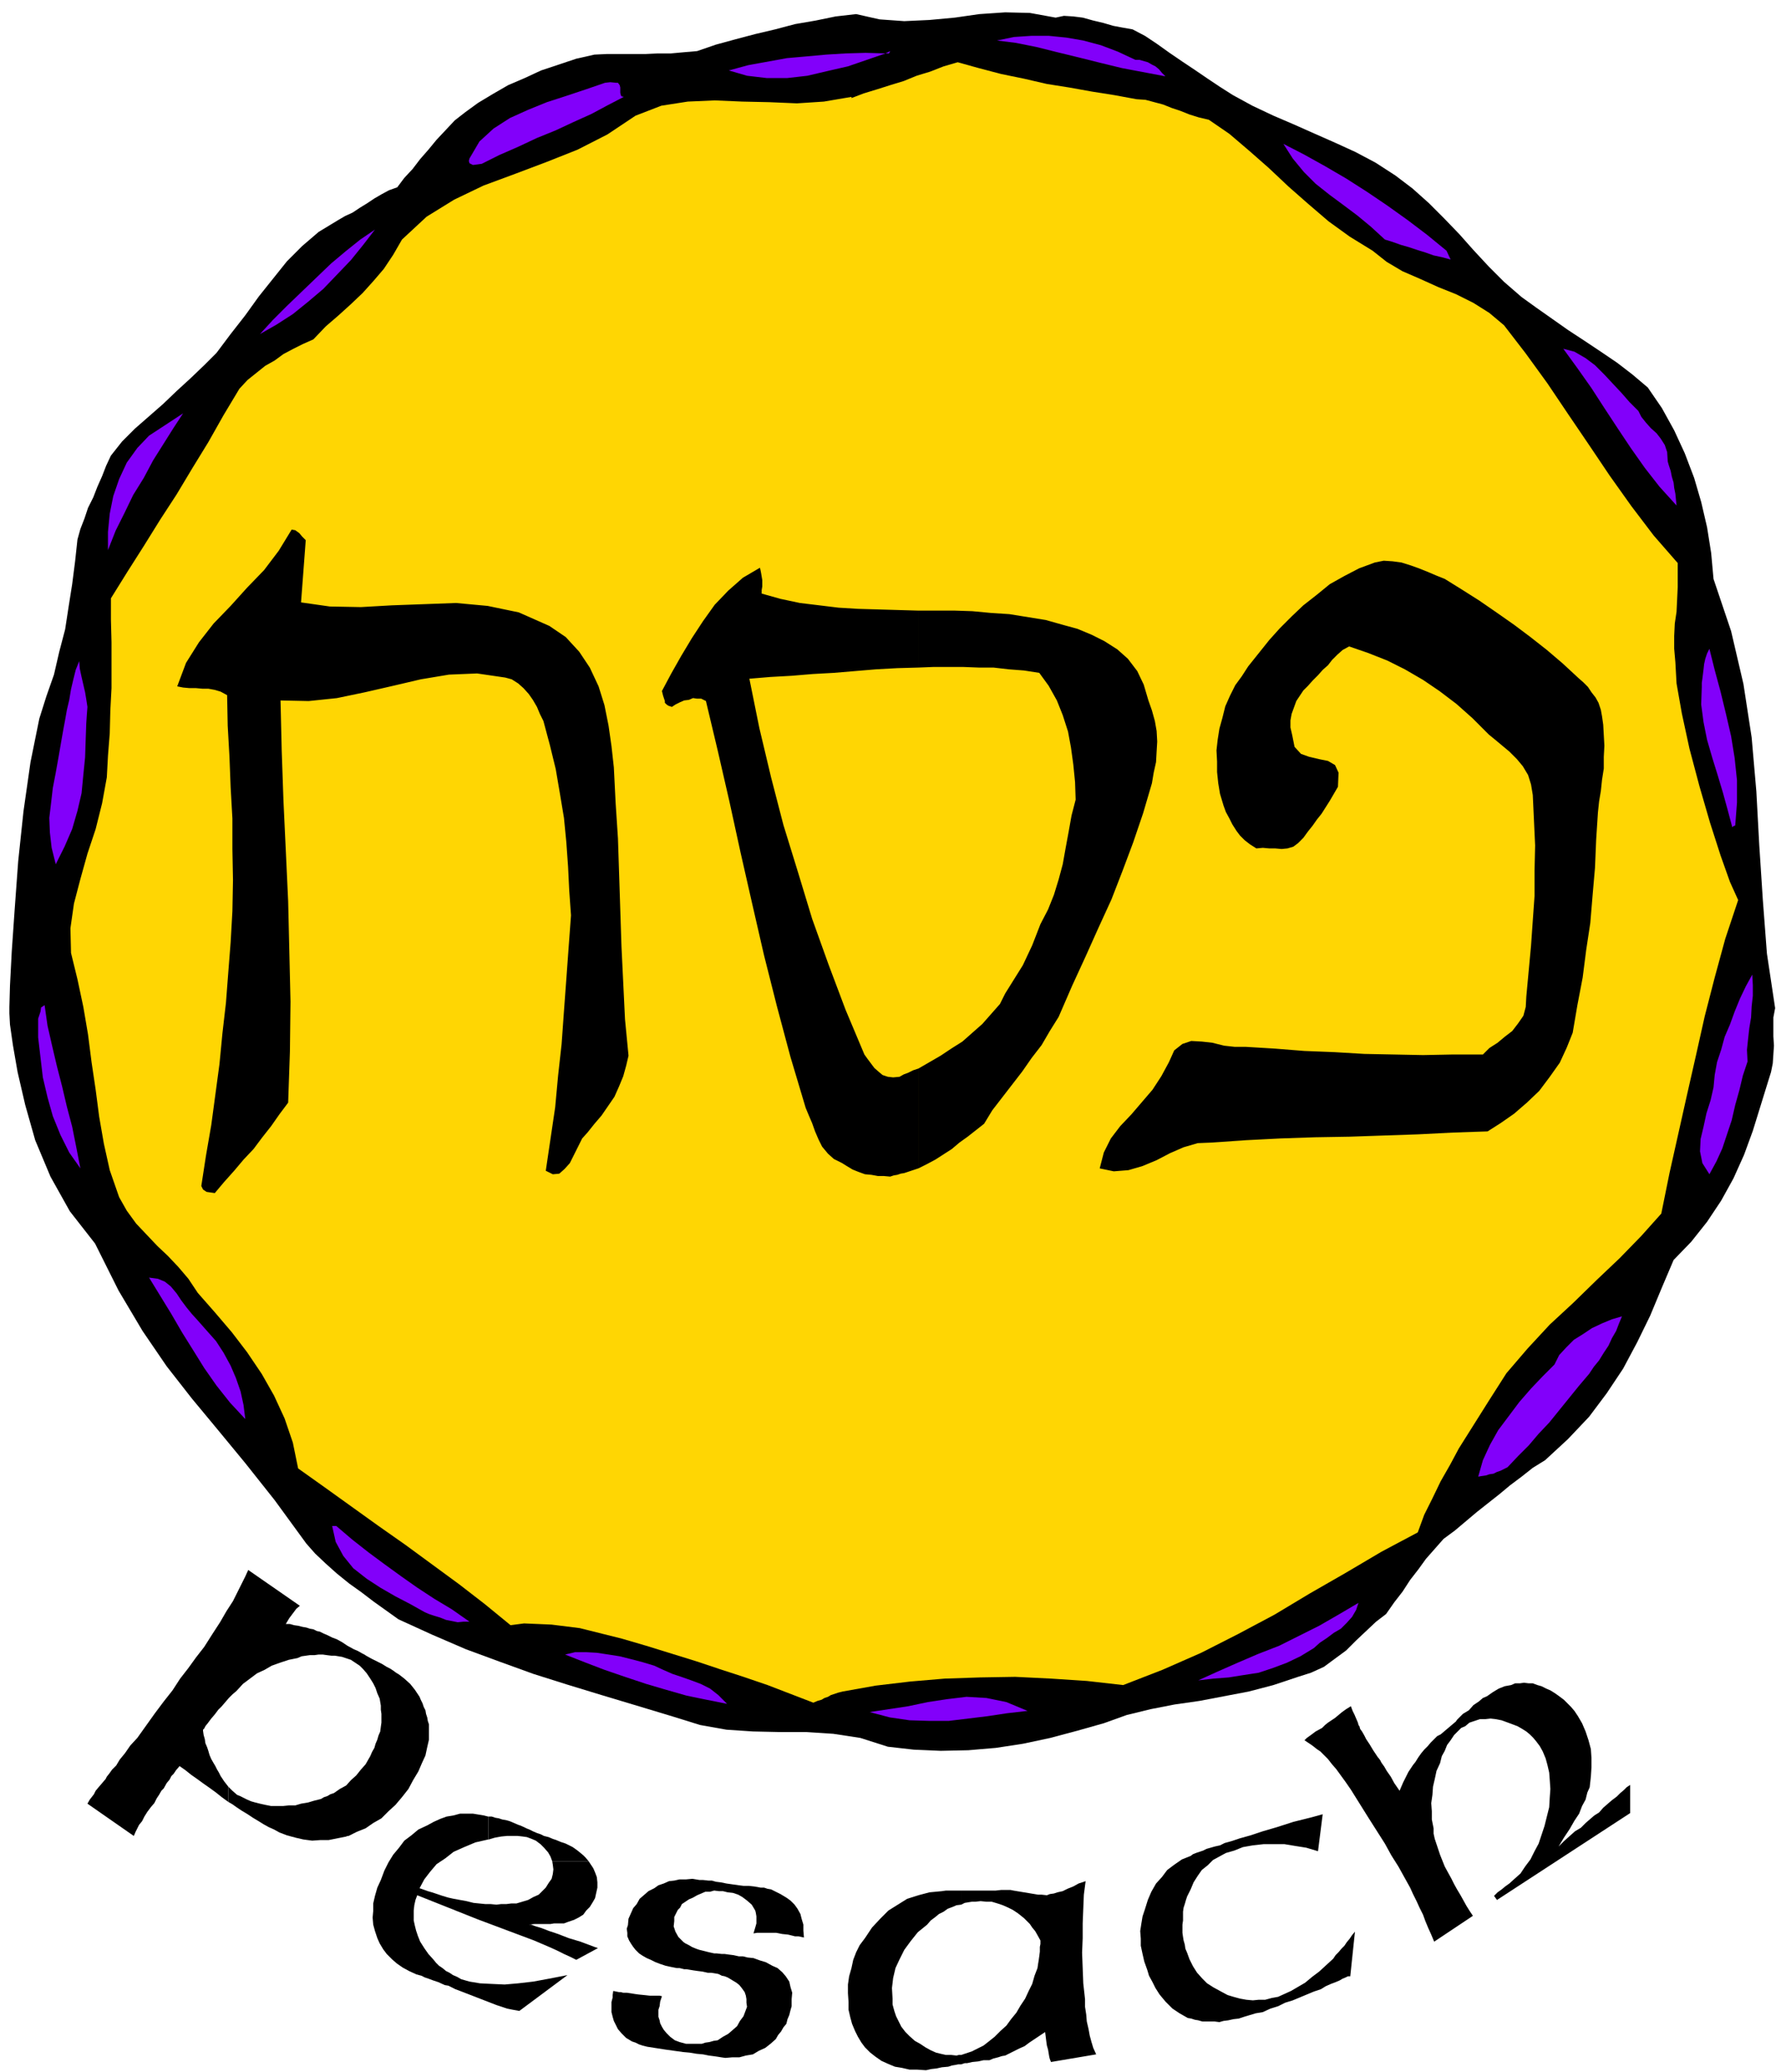
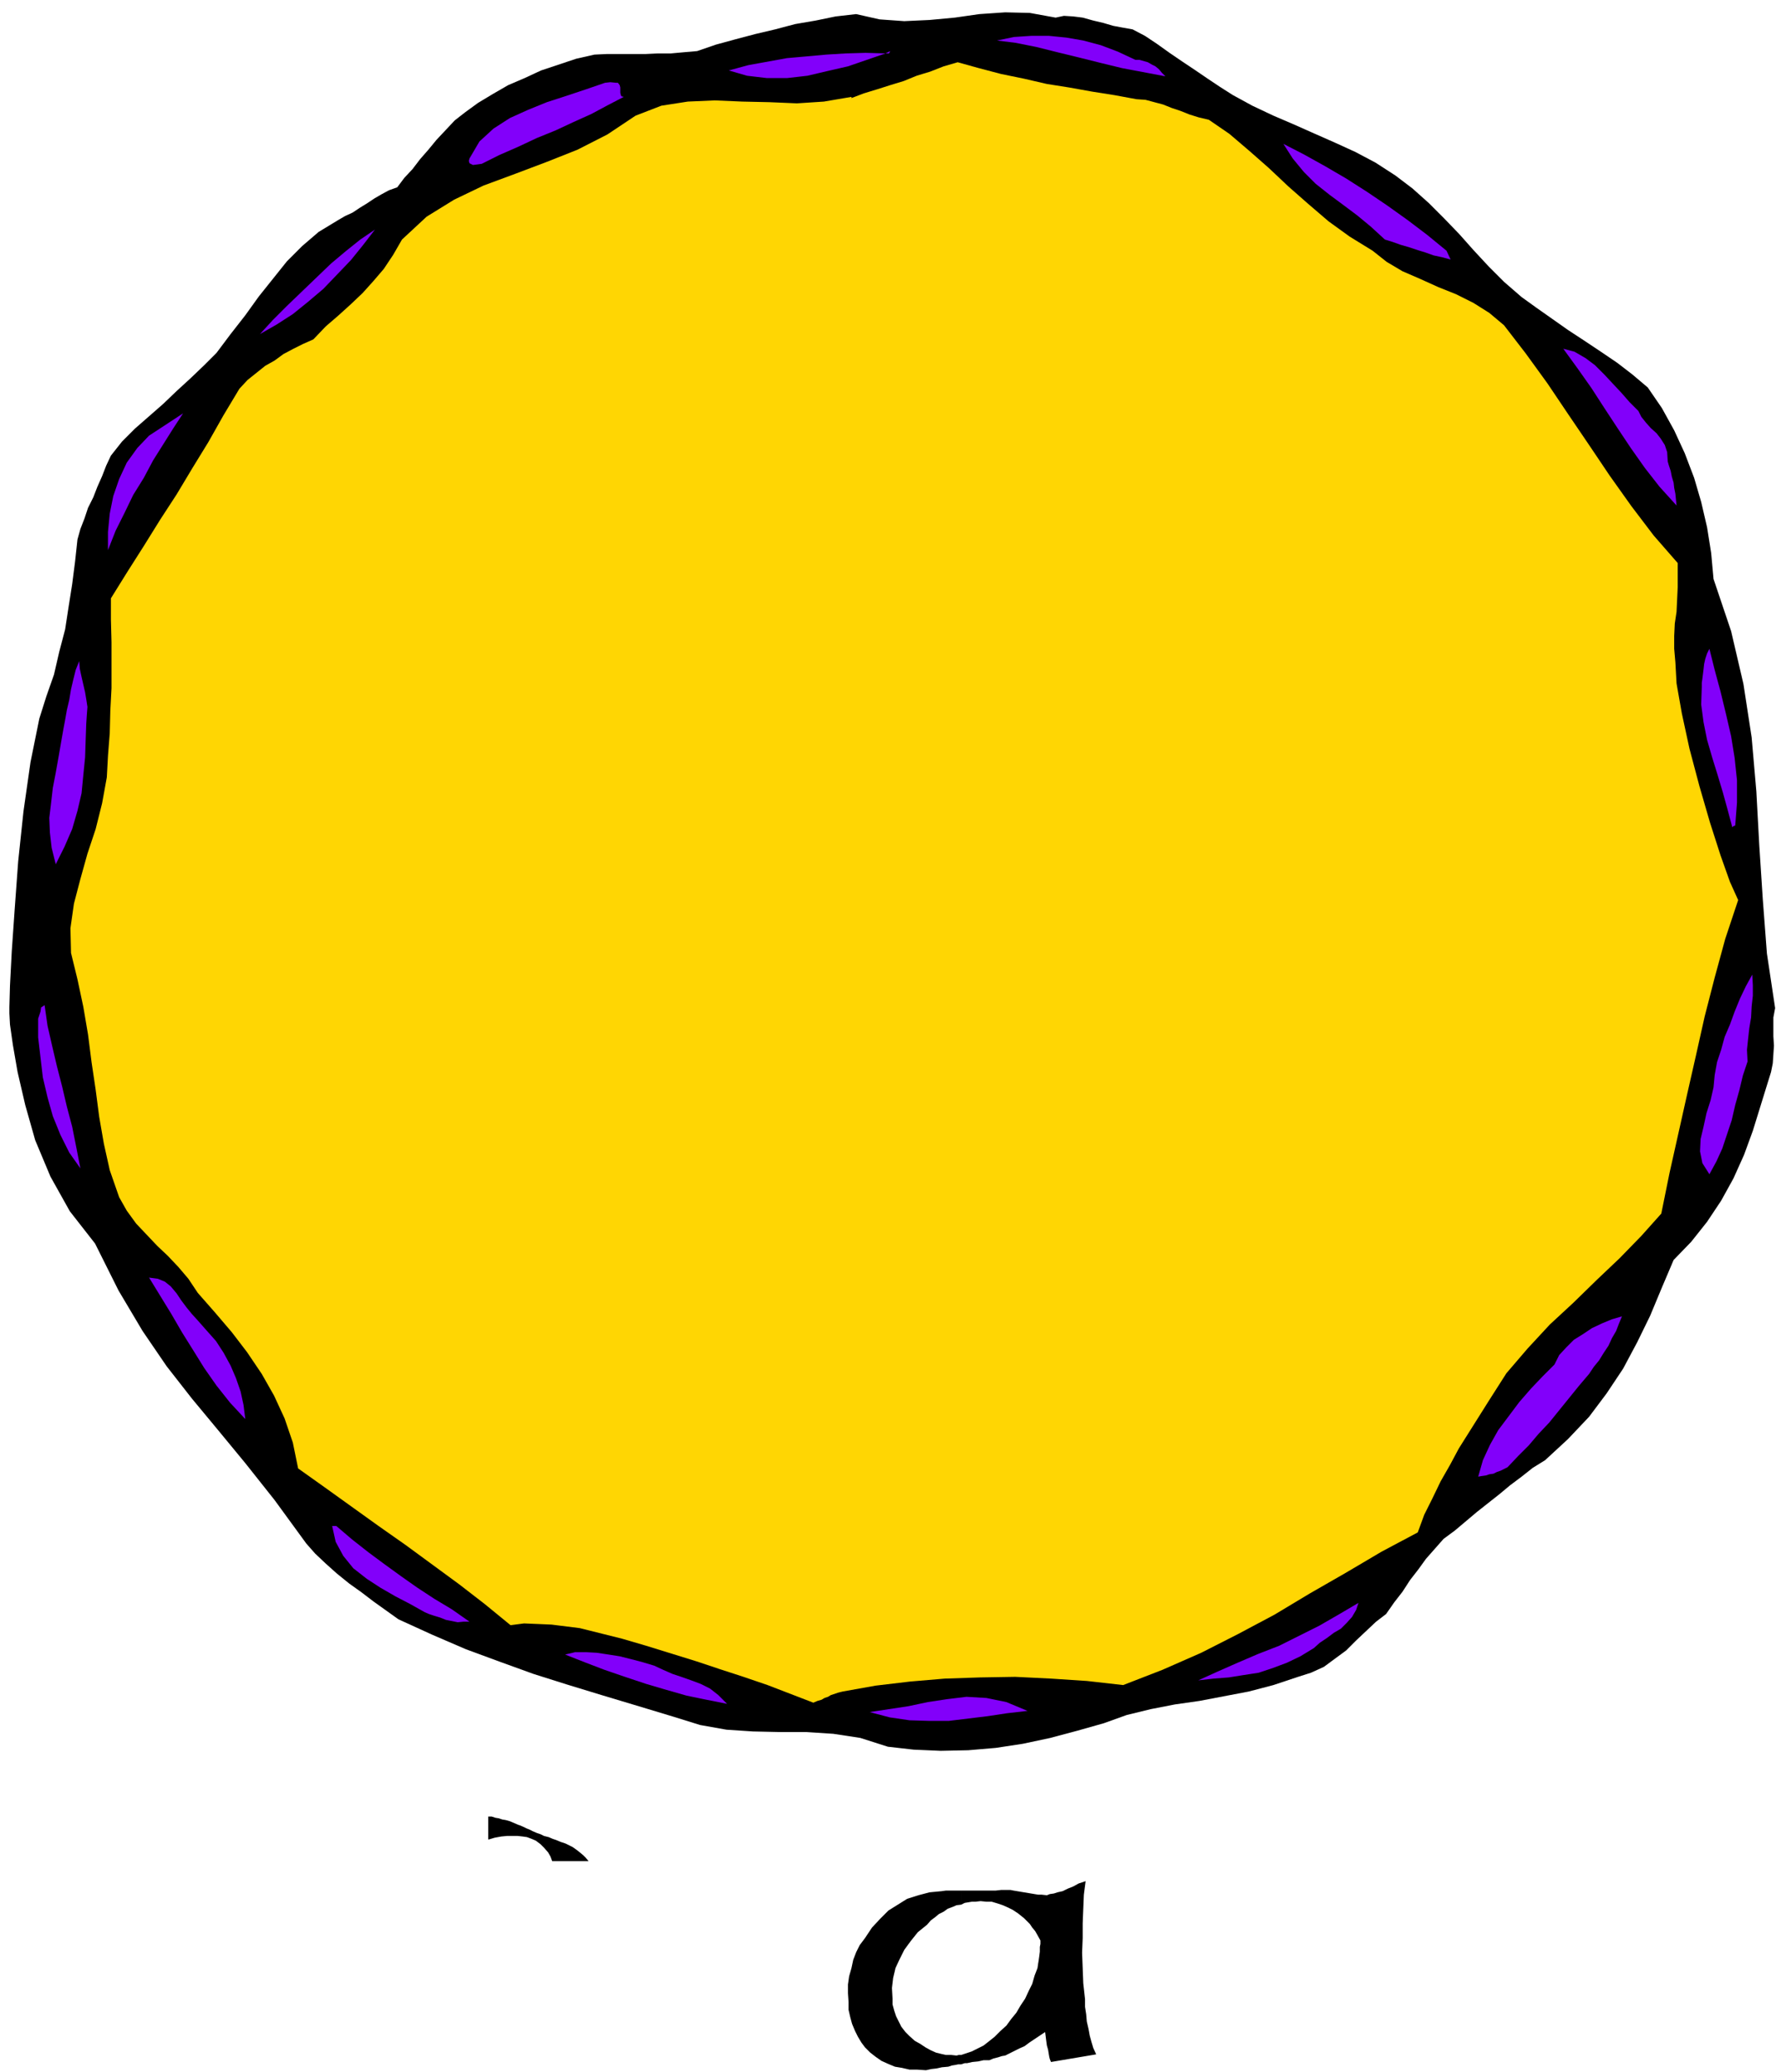
<svg xmlns="http://www.w3.org/2000/svg" fill-rule="evenodd" height="570.297" preserveAspectRatio="none" stroke-linecap="round" viewBox="0 0 3035 3529" width="490.455">
  <style>.brush1{fill:#000}.pen1{stroke:none}</style>
  <path class="pen1 brush1" d="m1799 30 14-3 16 1 16 2 18 5 17 4 17 5 16 3 17 3 21 11 21 14 21 15 22 15 21 14 22 15 21 14 22 14 33 18 36 17 35 15 36 16 34 15 35 16 34 18 34 22 29 22 28 25 26 26 26 27 24 27 26 28 26 26 30 26 25 18 27 19 27 19 29 19 27 18 28 19 26 20 26 22 24 35 21 38 18 39 16 42 12 41 10 43 7 44 4 44 30 89 21 90 14 91 8 92 5 92 6 92 7 92 14 93-3 16v32l1 16-1 15-1 15-3 15-5 16-13 42-13 42-15 41-18 40-21 38-24 36-27 34-30 31-20 47-20 48-22 45-24 45-28 42-30 40-36 38-39 36-21 13-19 15-20 15-18 15-19 15-19 15-19 16-19 16-19 14-15 17-15 17-13 18-14 18-13 20-14 18-14 20-17 13-17 16-17 16-17 17-19 14-19 14-22 10-22 7-42 14-42 11-42 8-42 8-42 6-41 8-41 10-39 14-46 13-45 12-47 10-46 7-47 4-47 1-46-2-44-5-47-15-46-7-46-3h-45l-46-1-45-3-45-8-45-14-63-19-60-18-59-18-57-18-58-21-57-21-58-25-57-26-21-15-21-15-21-16-21-15-21-17-19-17-18-17-15-17-54-74-50-63-47-57-44-53-43-55-41-60-41-69-40-80-43-55-33-59-26-62-17-60-13-56-8-46-5-35-1-19v-11l1-36 3-58 5-72 6-82 9-85 12-84 15-74 12-38 13-37 9-39 10-38 6-39 6-38 5-39 4-37 5-18 7-18 6-18 9-18 7-18 8-18 7-18 8-17 19-24 22-22 24-21 24-21 23-22 24-22 23-22 21-21 24-32 25-32 23-32 24-30 24-30 26-26 28-24 33-20 12-7 13-6 12-8 13-8 12-8 12-7 13-7 14-5 12-16 14-15 13-17 14-16 14-17 16-17 15-16 18-14 22-16 25-15 26-15 28-12 28-13 30-10 30-10 31-7 21-1h66l21-1h22l22-2 23-2 32-11 33-9 34-9 34-8 34-9 35-6 34-7 35-4 40 9 42 3 43-2 43-4 42-6 44-3 42 1 44 8z" />
  <path class="pen1" style="fill:#ffd603" d="m1937 169 15 1 15 4 15 4 15 6 15 5 15 6 16 5 17 4 35 24 34 29 33 29 34 32 33 29 35 30 36 26 39 24 24 19 27 16 30 13 31 14 30 12 30 15 27 17 25 21 37 48 37 51 35 52 36 53 35 52 37 52 38 50 41 47v41l-1 21-1 21-3 20-1 21v22l2 23 2 36 9 51 13 60 17 64 18 62 18 56 16 45 14 31-22 66-18 66-17 66-15 67-15 66-15 67-15 67-14 69-34 38-37 38-39 37-40 39-40 37-38 41-36 42-30 47-17 27-17 27-17 27-15 28-16 28-14 29-14 28-11 30-62 33-61 36-61 35-60 36-62 33-63 32-66 29-67 26-62-7-61-4-61-3-60 1-60 2-59 5-59 7-56 10-8 2-6 2-6 2-5 3-6 2-5 3-7 2-7 3-39-15-39-15-41-14-40-13-42-14-42-13-42-13-41-12-24-6-24-6-24-6-24-3-24-3-23-1-24-1-23 3-44-36-44-34-45-33-45-33-47-33-46-33-46-33-45-32-9-44-14-41-18-39-21-37-25-37-26-34-29-34-29-33-16-24-17-20-18-19-18-17-18-19-18-19-16-22-13-23-16-46-10-45-8-46-6-46-7-47-6-47-8-47-10-47-11-45-1-42 6-42 11-42 12-43 14-42 11-44 8-44 2-37 3-38 1-39 2-38v-78l-1-39v-36l28-45 28-44 28-45 28-43 27-45 27-44 26-46 27-45 14-15 15-12 15-12 16-9 15-11 17-9 16-8 18-8 21-22 22-19 21-19 20-19 18-20 18-21 16-24 15-26 42-39 47-29 50-24 54-20 53-20 53-21 51-26 48-32 44-17 45-7 46-2 47 2 46 1 47 2 46-3 47-8v2l21-8 23-7 22-7 23-7 22-9 23-7 23-9 24-7 36 10 38 10 39 8 39 9 38 6 39 7 38 6 38 7z" />
  <path class="pen1" d="m1935 102-30-14-29-11-30-8-29-5-30-3h-29l-30 2-29 6 32 4 35 7 36 9 37 9 36 9 37 9 37 7 37 7-6-6-5-6-6-5-6-3-7-4-7-2-7-2h-7zm-418-15-4 2-4 2h6l2-4zm-275 33 31 9 34 4h34l35-4 34-8 35-8 32-11 32-11-34-1-34 1-33 2-33 3-34 3-33 6-33 6-33 9zm-185 36v-7l-1-4-3-4h-3l-10-1-9 1-32 11-33 11-34 11-32 13-31 14-28 18-24 22-17 29-1 4 1 4 2 1 4 2 8-1 7-1 30-15 32-14 32-15 32-13 30-14 31-14 28-15 27-14-4-1-1-2-1-4v-2zm1130 89 16 25 19 23 20 20 24 19 23 17 24 18 23 19 24 22 13 4 14 5 14 4 15 5 13 4 14 5 14 3 15 4-7-15-33-27-33-25-35-25-34-23-36-23-36-21-36-20-35-18zM443 569l28-16 28-18 26-21 26-22 24-25 23-24 21-26 20-26-25 17-25 20-25 21-25 24-25 24-25 24-24 24-22 24zm2349 131-15-15-14-16-15-16-14-15-16-16-16-12-19-11-19-5 24 33 24 34 22 34 23 35 22 33 24 34 25 32 29 32-1-10-1-10-2-10-1-9-3-10-2-10-3-9-2-7-1-16-4-12-7-11-7-9-10-9-8-9-8-10-5-10zM280 725l-26 17-20 21-18 25-13 28-10 29-6 30-3 31v31l13-33 15-30 15-31 18-29 16-30 17-27 17-27 17-26-32 21zm2673 689-1-3v-2 2l1 3zm4-8 3-39v-38l-4-38-6-37-9-39-9-37-10-37-9-36-4 8-3 9-2 9-1 9-1 8-1 8-1 7v7l-1 30 4 30 6 30 9 31 9 29 9 30 8 29 8 30 2-2 3-1zM105 1259l-5 29-5 28-5 26-3 26-3 25 1 25 3 26 7 28 15-30 13-30 9-31 7-30 3-31 3-30 1-30 1-28 1-15 1-13-2-13-2-12-3-13-3-13-3-14-1-13-6 15-4 16-4 17-3 18-4 17-3 17-3 16-3 17zm2881 401-11 20-10 21-9 22-8 22-9 21-6 22-7 21-4 22-2 21-5 22-7 22-5 23-5 21-1 21 4 20 12 19 12-22 10-22 8-24 8-24 6-26 7-25 6-25 8-24-1-20 2-19 2-18 3-18 1-19 2-18v-18l-1-18zM65 1735v32l4 34 4 34 8 34 9 32 13 32 15 30 19 27-7-36-7-35-9-34-8-34-9-35-8-34-8-35-5-35-6 4-1 7-2 6-2 6zm189 441 19 31 19 31 18 31 20 32 18 29 21 30 23 29 26 28-3-24-5-23-8-23-9-21-12-22-13-20-16-18-15-17-10-11-9-11-9-12-8-12-10-12-10-8-12-5-15-2zm2395 148-20 20-20 21-20 23-18 24-18 24-14 25-12 26-8 28 6-1 7-1 6-2 7-1 6-3 6-2 6-3 6-3 18-19 18-18 17-20 18-19 17-21 17-21 17-21 17-20 8-12 9-11 8-13 8-12 6-13 7-12 5-13 5-12-17 5-17 7-17 8-15 10-16 10-13 13-12 13-8 16zM566 2599l6 27 13 24 17 21 23 18 23 15 26 15 25 13 25 14 7 3 9 3 10 3 10 4 10 2 10 2 10-1h10l-30-21-30-18-29-19-27-19-29-21-27-20-28-22-27-23h-7zm1673 208 10-9 12-8 12-9 12-7 10-10 9-10 7-12 4-12-34 20-33 19-34 17-34 17-36 14-35 15-34 15-33 15 26-3 26-2 25-4 26-4 24-8 24-9 23-11 23-14zm-1124 30-20-6-19-5-20-5-19-3-20-3-18-1h-19l-17 4 33 13 34 13 35 12 36 12 34 10 35 10 34 7 35 7-15-15-14-11-16-8-16-6-17-6-15-5-16-7-15-7zm367 79 34 9 34 5 33 1h34l33-4 33-4 33-5 35-4-36-15-34-7-34-2-33 4-33 5-33 7-33 5-33 5z" style="fill:#8200fa" />
-   <path class="pen1 brush1" d="m2732 1234-2-14-2-11-4-12-5-9-7-9-6-9-8-8-8-7-27-25-27-23-28-22-28-21-30-21-29-20-30-19-29-18-15-6-14-6-15-6-14-5-16-5-15-2-15-1-15 3-27 10-25 13-25 14-22 18-23 18-20 19-20 20-18 20-12 15-12 15-12 15-11 17-11 15-9 18-8 18-5 20-5 18-3 19-2 18 1 19v18l2 19 3 18 6 20 4 11 6 11 5 10 7 11 6 8 8 8 9 7 11 7 11-1 11 1h10l11 1 10-1 10-3 8-6 9-9 8-11 8-10 7-10 8-10 7-11 7-11 7-12 7-12 1-24-6-13-12-7-15-3-17-4-14-5-11-12-4-20-3-13v-12l2-11 4-11 4-11 6-9 6-9 8-8 8-9 9-9 8-9 9-8 7-9 9-9 9-8 11-6 32 11 33 13 30 15 31 18 28 19 29 22 27 24 28 28 11 9 12 10 12 10 13 13 10 12 9 15 5 16 3 18 2 43 2 43-1 43v43l-3 42-3 43-4 43-4 43-1 18-4 15-9 13-10 13-13 10-12 10-14 9-11 11h-51l-51 1-50-1-50-1-51-3-51-2-50-4-50-3h-19l-18-2-20-5-18-2-18-1-15 5-14 11-9 20-13 24-15 23-18 21-18 21-19 20-16 21-12 24-7 27 24 5 25-2 24-7 24-10 23-12 23-10 24-7 24-1 58-4 59-3 59-2 59-1 58-2 59-2 59-3 59-2 22-14 23-16 22-19 21-20 18-24 17-24 12-26 10-25 8-47 9-47 6-47 7-46 4-48 4-46 2-48 3-46 2-19 3-18 2-19 3-19v-20l1-19-1-18-1-18zM936 1066l-52-23-53-11-54-5-54 2-55 2-53 3-53-1-49-7 8-106-6-6-5-6-7-5-6-1-22 36-25 33-29 30-28 31-29 30-25 32-22 35-15 40 10 2 11 1h11l11 1h10l11 2 10 3 11 6 1 52 3 53 2 52 3 53v52l1 53-1 53-3 53-4 51-4 52-6 52-5 52-7 52-7 52-9 52-8 52 3 6 6 4 7 1 7 1 16-19 17-19 16-19 17-18 15-20 15-19 14-20 15-20 3-87 1-85-2-86-2-85-4-86-4-85-3-86-2-85 48 1 48-5 48-10 48-11 47-11 48-8 48-2 48 7 11 3 11 7 9 8 9 10 7 10 7 12 5 12 6 12 11 41 10 41 7 41 7 42 4 41 3 42 2 41 3 42-4 54-4 55-4 54-4 56-6 54-5 54-8 54-8 54 12 6 11-1 9-8 9-10 7-14 7-14 7-14 9-10 12-15 12-14 11-16 11-16 8-18 7-17 5-18 4-17-6-62-3-62-3-62-2-61-2-62-2-61-4-61-3-60-4-36-5-35-7-35-10-32-15-32-18-27-23-25-28-19zm597 768-11 1-9-1-9-3-6-5-8-7-6-8-6-8-5-7-32-76-29-77-28-78-24-79-25-81-21-81-20-84-17-84 36-3 36-2 36-3 36-2 36-3 36-3 36-2 36-1v-97l-35-1-34-1-34-1-33-2-33-4-33-4-33-7-32-9v-6l1-6v-11l-1-6-1-6-1-5-1-4-29 17-25 22-23 24-20 28-19 29-18 30-17 30-16 30 2 8 3 9v3l3 3 3 2 6 2 6-4 8-4 7-3 8-1 7-3 7 1h7l8 4 20 84 20 87 19 87 20 88 20 87 22 87 23 86 26 87 5 12 6 14 5 14 6 14 6 12 10 12 10 9 14 7 8 5 10 6 10 4 11 4 11 1 11 2h10l11 1 6-2 6-1 6-2 6-1 6-2 6-2 6-2 6-2v-170l-9 3-8 4-8 3-7 4zm271-102 23-53 23-50 22-49 22-48 19-49 18-48 17-50 15-51 3-18 4-18 1-18 1-17-1-18-3-17-5-18-6-17-8-27-11-23-16-21-18-16-22-14-22-11-24-10-22-6-32-9-31-5-31-5-31-2-32-3-30-1h-62v97l25-1h52l26 1h25l26 3 26 2 26 4 16 22 14 25 10 25 9 28 5 27 4 29 3 30 1 30-7 27-5 28-5 27-5 28-7 26-8 26-10 25-13 25-7 18-7 18-8 17-8 17-10 16-10 16-10 16-9 18-15 17-15 17-17 15-17 15-19 12-18 12-19 11-19 11v170l14-7 15-8 14-9 14-9 13-11 14-10 14-11 14-11 14-23 17-22 17-22 17-22 16-23 17-22 14-24 15-24zm-434 1568-9-2h-6l-12-3-10-1-10-2h-33l-6 1 3-10 2-7v-12l-1-6-1-4-6-10-8-7-8-6-7-4-9-3-9-1-8-2h-7l-8-1-7 2h-8l-7 3-7 3-7 4-7 3-6 4-6 4-3 6-4 4-3 6-3 6v7l-1 9 3 9 5 9 9 9 3 2 6 3 5 3 7 3 6 2 8 2 8 2 9 2h4l9 1h5l7 1 8 1 9 2h7l8 2 10 1 11 4 10 3 11 6 9 4 8 7 6 7 6 9 2 9 3 10-1 11v12l-2 7-2 8-3 7-2 8-5 6-4 7-5 6-4 7-9 8-9 7-11 5-10 6-12 2-11 3h-12l-12 1-7-1-6-1-7-1-8-1-10-2-11-1-12-2-11-1-29-4-32-5-8-2-6-2-6-3-6-2-10-6-8-8-6-7-3-6-4-8-2-7-2-8v-17l2-8v-4l1-7 5 1 5 1h3l4 1h6l7 1 6 1 7 1 10 1 9 1h17l4 1-3 9-1 8-2 6v12l2 6 1 5 3 6 3 5 5 6 6 6 8 6 8 3 11 3h27l6-2 7-1 7-2 7-1 9-6 9-5 7-6 8-7 5-9 6-8 3-8 3-8-1-7v-6l-1-6-2-6-5-7-4-5-5-4-5-3-5-3-5-3-5-2-5-1-6-3-6-1-6-1h-6l-9-2-8-1-7-1-6-1-6-1h-4l-8-2h-5l-10-2-9-2-9-3-8-3-8-4-7-3-7-4-6-4-6-6-4-5-4-6-3-5-3-7v-6l-1-7 2-6 1-11 4-9 4-9 6-7 5-9 7-6 8-7 10-5 7-5 9-3 9-4 9-1 9-2h11l11-1 12 2h6l9 1h6l7 2 8 1 10 2 7 1 7 1 7 1 8 1h9l9 1 6 1 5 1h6l6 2 6 1 6 3 10 5 10 6 7 5 7 7 5 7 5 9 2 8 3 10v10l1 12zm884-210-8 63-20-6-19-3-18-3h-36l-18 2-17 3-15 6-14 4-11 6-11 6-9 9-10 8-7 10-7 11-5 12-3 6-3 6-2 6-2 7-2 6-1 7v15l-1 7v14l1 7 1 6 2 7 1 7 3 7 4 11 6 12 7 11 9 10 8 8 11 7 11 6 13 7 10 3 11 3 11 2 11 1 10-1h11l11-3 11-2 11-5 11-5 12-7 12-7 12-10 12-9 12-11 12-11 4-6 5-5 5-6 5-5 4-6 5-6 4-6 5-6-8 76h-4l-4 2-5 2-5 3-7 3-8 3-9 4-8 5-12 4-12 5-12 5-12 5-13 4-12 6-13 4-13 6-12 2-10 3-10 3-9 3-9 1-9 2-8 1-7 2-8-1h-21l-7-2-6-1-6-2-6-1-7-4-7-4-6-4-6-4-6-6-6-6-5-6-5-6-7-11-5-10-6-11-3-10-5-14-3-13-3-14v-12l-1-13 2-13 2-12 4-12 5-16 6-14 8-14 10-11 9-12 12-9 13-9 15-6 4-3 5-2 6-2 6-2 6-3 7-2 7-2 9-2 8-4 11-3 15-5 18-5 21-7 24-7 28-9 32-8 18-5zm48-184 3 8 3 6 3 7 3 7 1 4 2 3v1l1 3 3 4 4 7 3 6 6 9 6 10 8 12 1 1 3 4 2 4 5 7 4 7 7 10 6 11 9 13 3-7 3-7 3-6 3-6 3-6 4-6 4-6 4-5 5-8 5-7 5-6 6-6 5-6 6-6 5-5 6-3 26-22 2-3 4-4 6-6 10-6 8-9 9-6 7-6 7-3 10-7 10-6 10-4 11-2 7-3h8l7-1 8 1h7l8 3 7 2 8 4 7 3 8 5 7 5 8 6 6 6 6 6 6 7 6 9 7 12 6 14 5 15 4 15 1 15v16l-1 16-2 18-4 9-3 12-6 11-5 13-8 12-8 14-10 15-9 15 9-9 10-9 9-8 10-6 8-8 8-7 7-6 8-5 7-8 8-7 7-6 8-6 6-6 6-5 5-5 6-4v48l-227 148-5-7 6-6 7-5 6-5 7-5 10-9 9-8 8-12 9-12 7-14 7-13 5-15 5-15 4-16 4-16 1-17 1-14-1-15-1-13-3-13-3-11-5-12-5-9-6-8-5-6-6-6-6-5-8-5-7-4-8-3-8-3-11-4-10-2-9-1-9 1h-9l-9 3-9 3-7 6-7 3-6 6-6 6-6 9-6 8-4 10-5 9-3 12-6 13-3 14-3 13-1 14-2 14 1 14v14l3 15v9l2 9 3 9 3 9 3 9 4 10 4 10 6 11 5 9 5 10 5 9 6 10 5 9 5 9 5 8 6 9-66 44-5-12-5-11-5-12-4-11-6-12-5-11-6-12-5-11-10-18-10-18-12-19-11-20-14-22-14-22-15-24-15-24-9-13-8-11-8-11-7-8-7-9-7-7-6-6-6-4-5-4-4-3-6-4-6-4 4-4 7-5 8-6 11-6 5-5 5-4 6-4 6-4 6-5 6-5 7-5 8-5zm-1571 31-2-6-1-6-2-6-1-6-3-6-2-6-3-6-2-5-4-6-4-6-4-5-4-5-10-9-9-7-5-3-4-3-6-4-6-3-8-5-8-4-10-5-9-5-3-2-4-2-7-4-7-3-11-6-9-6-9-5-8-3-8-4-7-3-6-3-5-1-6-3-6-1-6-2-6-1-8-2-7-1-7-2h-7l6-10 6-8 6-8 6-5-88-61-5 11-6 12-7 14-8 16-11 17-11 19-13 20-14 22-14 18-13 18-14 18-13 20-15 19-15 20-15 21-15 21-12 13-9 13-9 11-6 10-7 7-5 7-4 5-2 4-6 7-6 7-5 6-3 6-7 9-4 7 79 55 3-7 3-6 3-6 5-6 4-8 5-8 6-8 6-7 4-8 4-6 4-7 4-4 5-9 5-6 3-6 4-4 4-6 6-7 10 7 10 8 10 7 11 8 10 7 11 8 10 8 11 8v-26l-7-9-6-9-3-6-3-5-3-6-3-5-4-7-3-7-2-7-2-6-3-7-1-7-2-7-1-7v-2l2-2 2-4 4-5 6-8 6-7 6-8 6-6 6-7 6-7 6-6 7-6 11-12 12-9 12-9 13-6 12-7 14-5 15-5 15-3 7-3 7-1 7-1h8l7-1h7l7 1 8 1h6l6 1 6 1 6 2 9 3 9 6 6 4 6 6 6 7 6 9 5 8 4 8 3 9 4 9 1 6 1 6v7l1 7v15l-1 7-1 8-3 7-2 7-3 7-2 7-4 7-3 7-4 7-4 7-8 9-8 10-9 8-8 9v87l2-1h2l14-7 15-6 13-9 14-8 12-12 12-11 11-13 11-14 8-15 9-15 6-14 6-13 3-14 3-13v-26z" />
-   <path class="pen1 brush1" d="m547 3064-12 3-10 3-12 2-10 3h-11l-10 1h-20l-10-2-9-2-8-2-7-2-7-3-6-3-6-3-5-2-8-7-7-7v26l7 4 7 5 9 6 10 6 9 6 10 6 8 5 9 5 9 4 9 5 13 5 15 4 13 3 15 2 14-1h14l15-3 15-3v-87l-11 6-10 7-6 2-5 3-6 2-5 3zm393 136-5 7-5 8-6 6-6 6-9 4-9 5-10 3-10 3h-9l-8 1h-9l-8 1-10-1h-9l-10-1-10-1-12-3-11-2-11-2-9-2-10-3-9-3-9-3-7-2-14-5 8-15 10-13 11-13 15-10 14-11 18-8 19-8 22-5v-39l-8-2-6-1-12-2h-22l-11 3-12 2-11 4-11 5-11 6-15 7-12 10-12 9-9 12-10 12-8 13-7 14-6 16-6 13-4 14-3 13v13l-1 11 1 12 3 11 4 12 4 9 6 10 6 8 9 9 8 7 10 7 11 6 13 6h1l3 1 4 1 6 3 6 2 8 3 9 3 11 5 6 1 6 3 6 3 8 3 62 24 9 3 9 3 10 2 11 2 82-61-31 6-27 5-26 3-23 2-22-1-20-1-18-3-14-4-7-4-7-3-6-4-6-3-6-5-6-4-5-5-4-5-9-10-7-10-7-11-4-10-3-9-2-8-2-9v-17l1-9 2-9 3-8 103 41 64 24 16 6 16 6 14 6 14 6 11 5 12 6 11 5 10 5 37-20-6-2-24-9-20-6-18-7-15-5-13-5-10-3-8-3h-4l10-1h27l6-1h17l8-3 9-3 8-4 8-5 5-7 6-6 5-8 4-7 2-9 2-9v-9l-1-9-3-8-3-7-4-6-4-6h-62l1 6 1 8-1 8-2 8z" />
  <path class="pen1 brush1" d="m983 3151-7-5-6-3-6-3-9-3-7-3-6-2-7-3-8-2-6-3-6-2-7-3-6-3-5-2-4-2-7-3-3-1-7-3-7-3-7-2-6-1-6-2-6-1-6-2h-6v39h1l10-3 11-2 10-1h18l9 1 7 1 8 3 7 3 8 6 6 6 7 8 4 7 3 8h62l-5-6-4-4-6-5-5-4zm647 350-9-1h-9l-9-2-8-2-9-4-9-5-9-6-9-5-9-8-7-7-7-9-4-8-5-10-3-9-3-11v-10l-1-18 2-17 4-17 7-15 8-16 11-15 12-15 16-13 6-7 8-6 6-5 8-4 7-5 8-3 7-3 8-1v-24h-26l-7 1-21 2-19 5-19 6-16 10-16 10-14 14-14 15-12 18-9 12-6 12-5 13-3 14-4 14-2 14v15l1 15v13l3 13 3 11 5 12 5 10 6 10 6 8 9 9 9 7 10 7 11 5 12 5 12 2 13 3h13l15 1 9-2 9-1 9-2 11-1 6-2 6-1 5-1h5v-16h-4l-4 1zm56 8 7-3 8-2 6-2 6-1 8-4 8-4 8-4 9-4 8-6 9-6 9-6 9-6 1 8 1 8 1 7 2 7 1 6 1 6 1 4 2 5 77-13-5-11-3-10-3-11-2-11-3-13-1-12-2-13v-13l-3-27-1-26-1-26 1-25v-25l1-25 1-24 3-23-12 4-9 5-10 4-8 4-9 2-6 2-7 1-5 2-9-1h-6l-30-5-6-1-6-1-5-1h-16l-9 1h-59v24l6-3 6-1 6-1h6l9-1 10 1h9l10 3 9 3 9 4 8 4 9 6 10 8 10 10 4 6 5 6 4 7 5 9v6l-1 5v8l-1 8-1 7-1 6-1 7-5 13-4 14-6 12-6 13-8 12-7 12-9 11-8 11-10 9-10 10-10 8-9 7-10 5-10 5-9 3-9 3v16l6-2h4l9-2 10-1 9-2h10z" />
</svg>